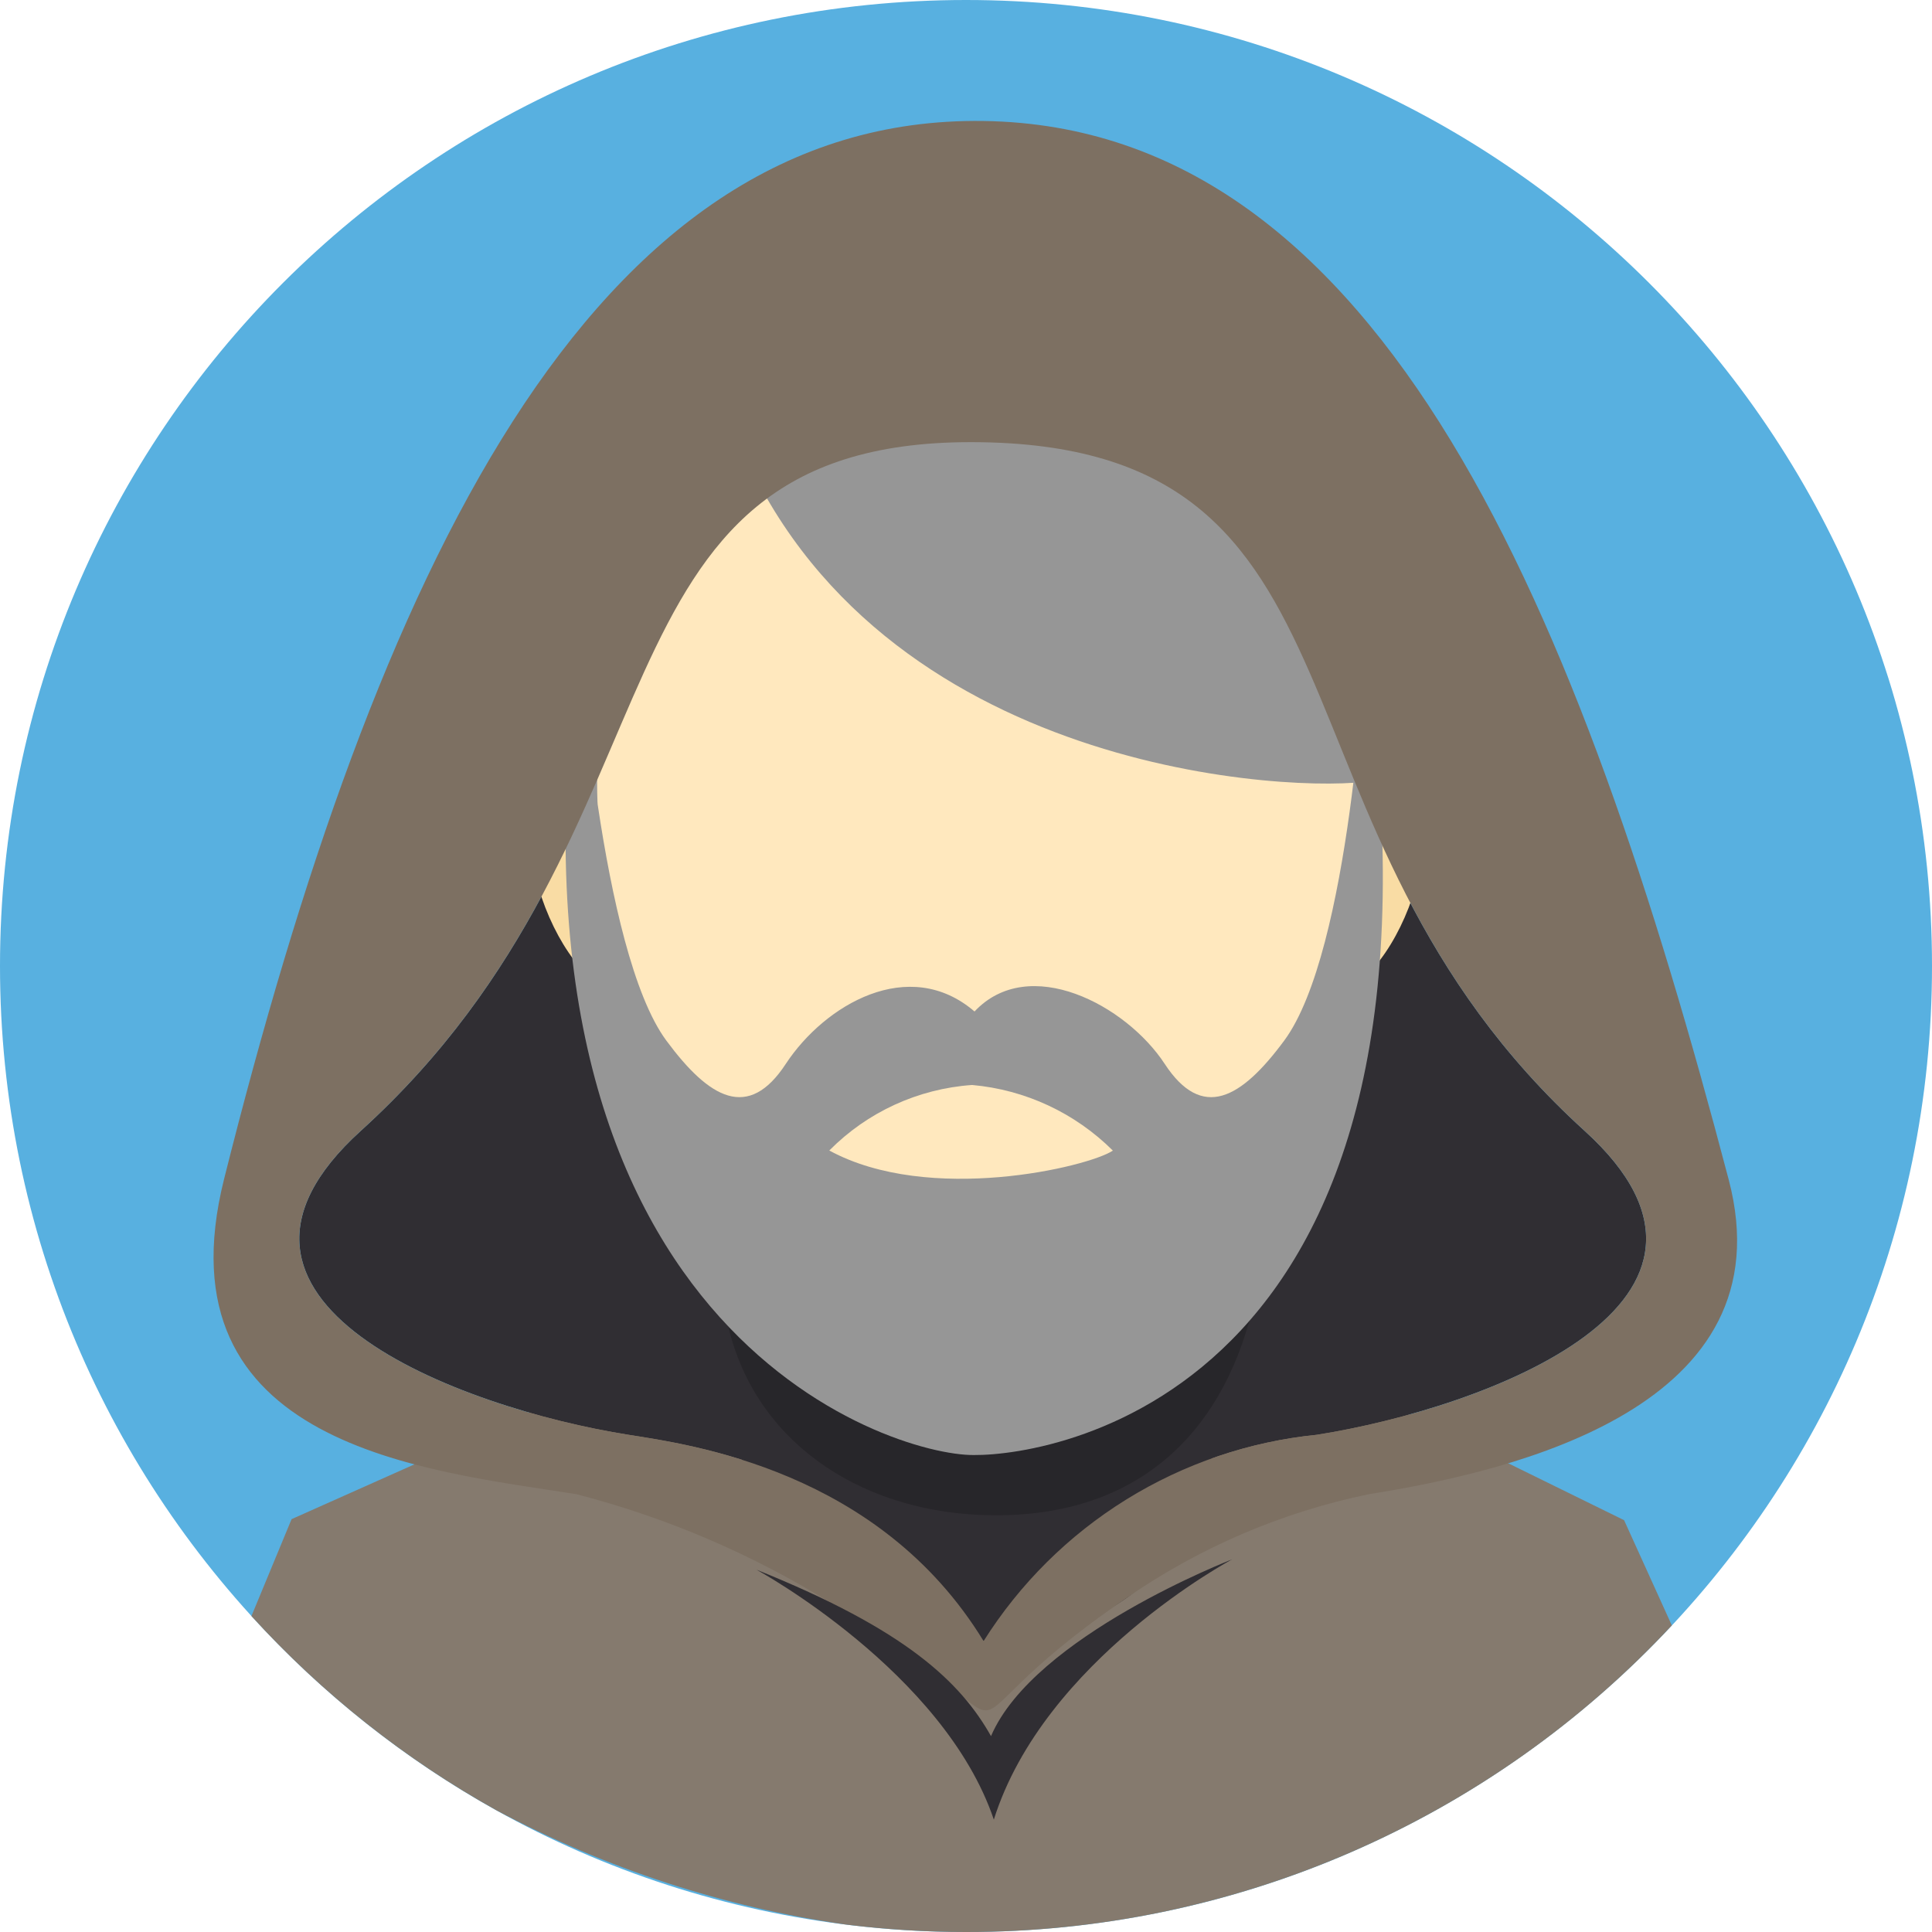
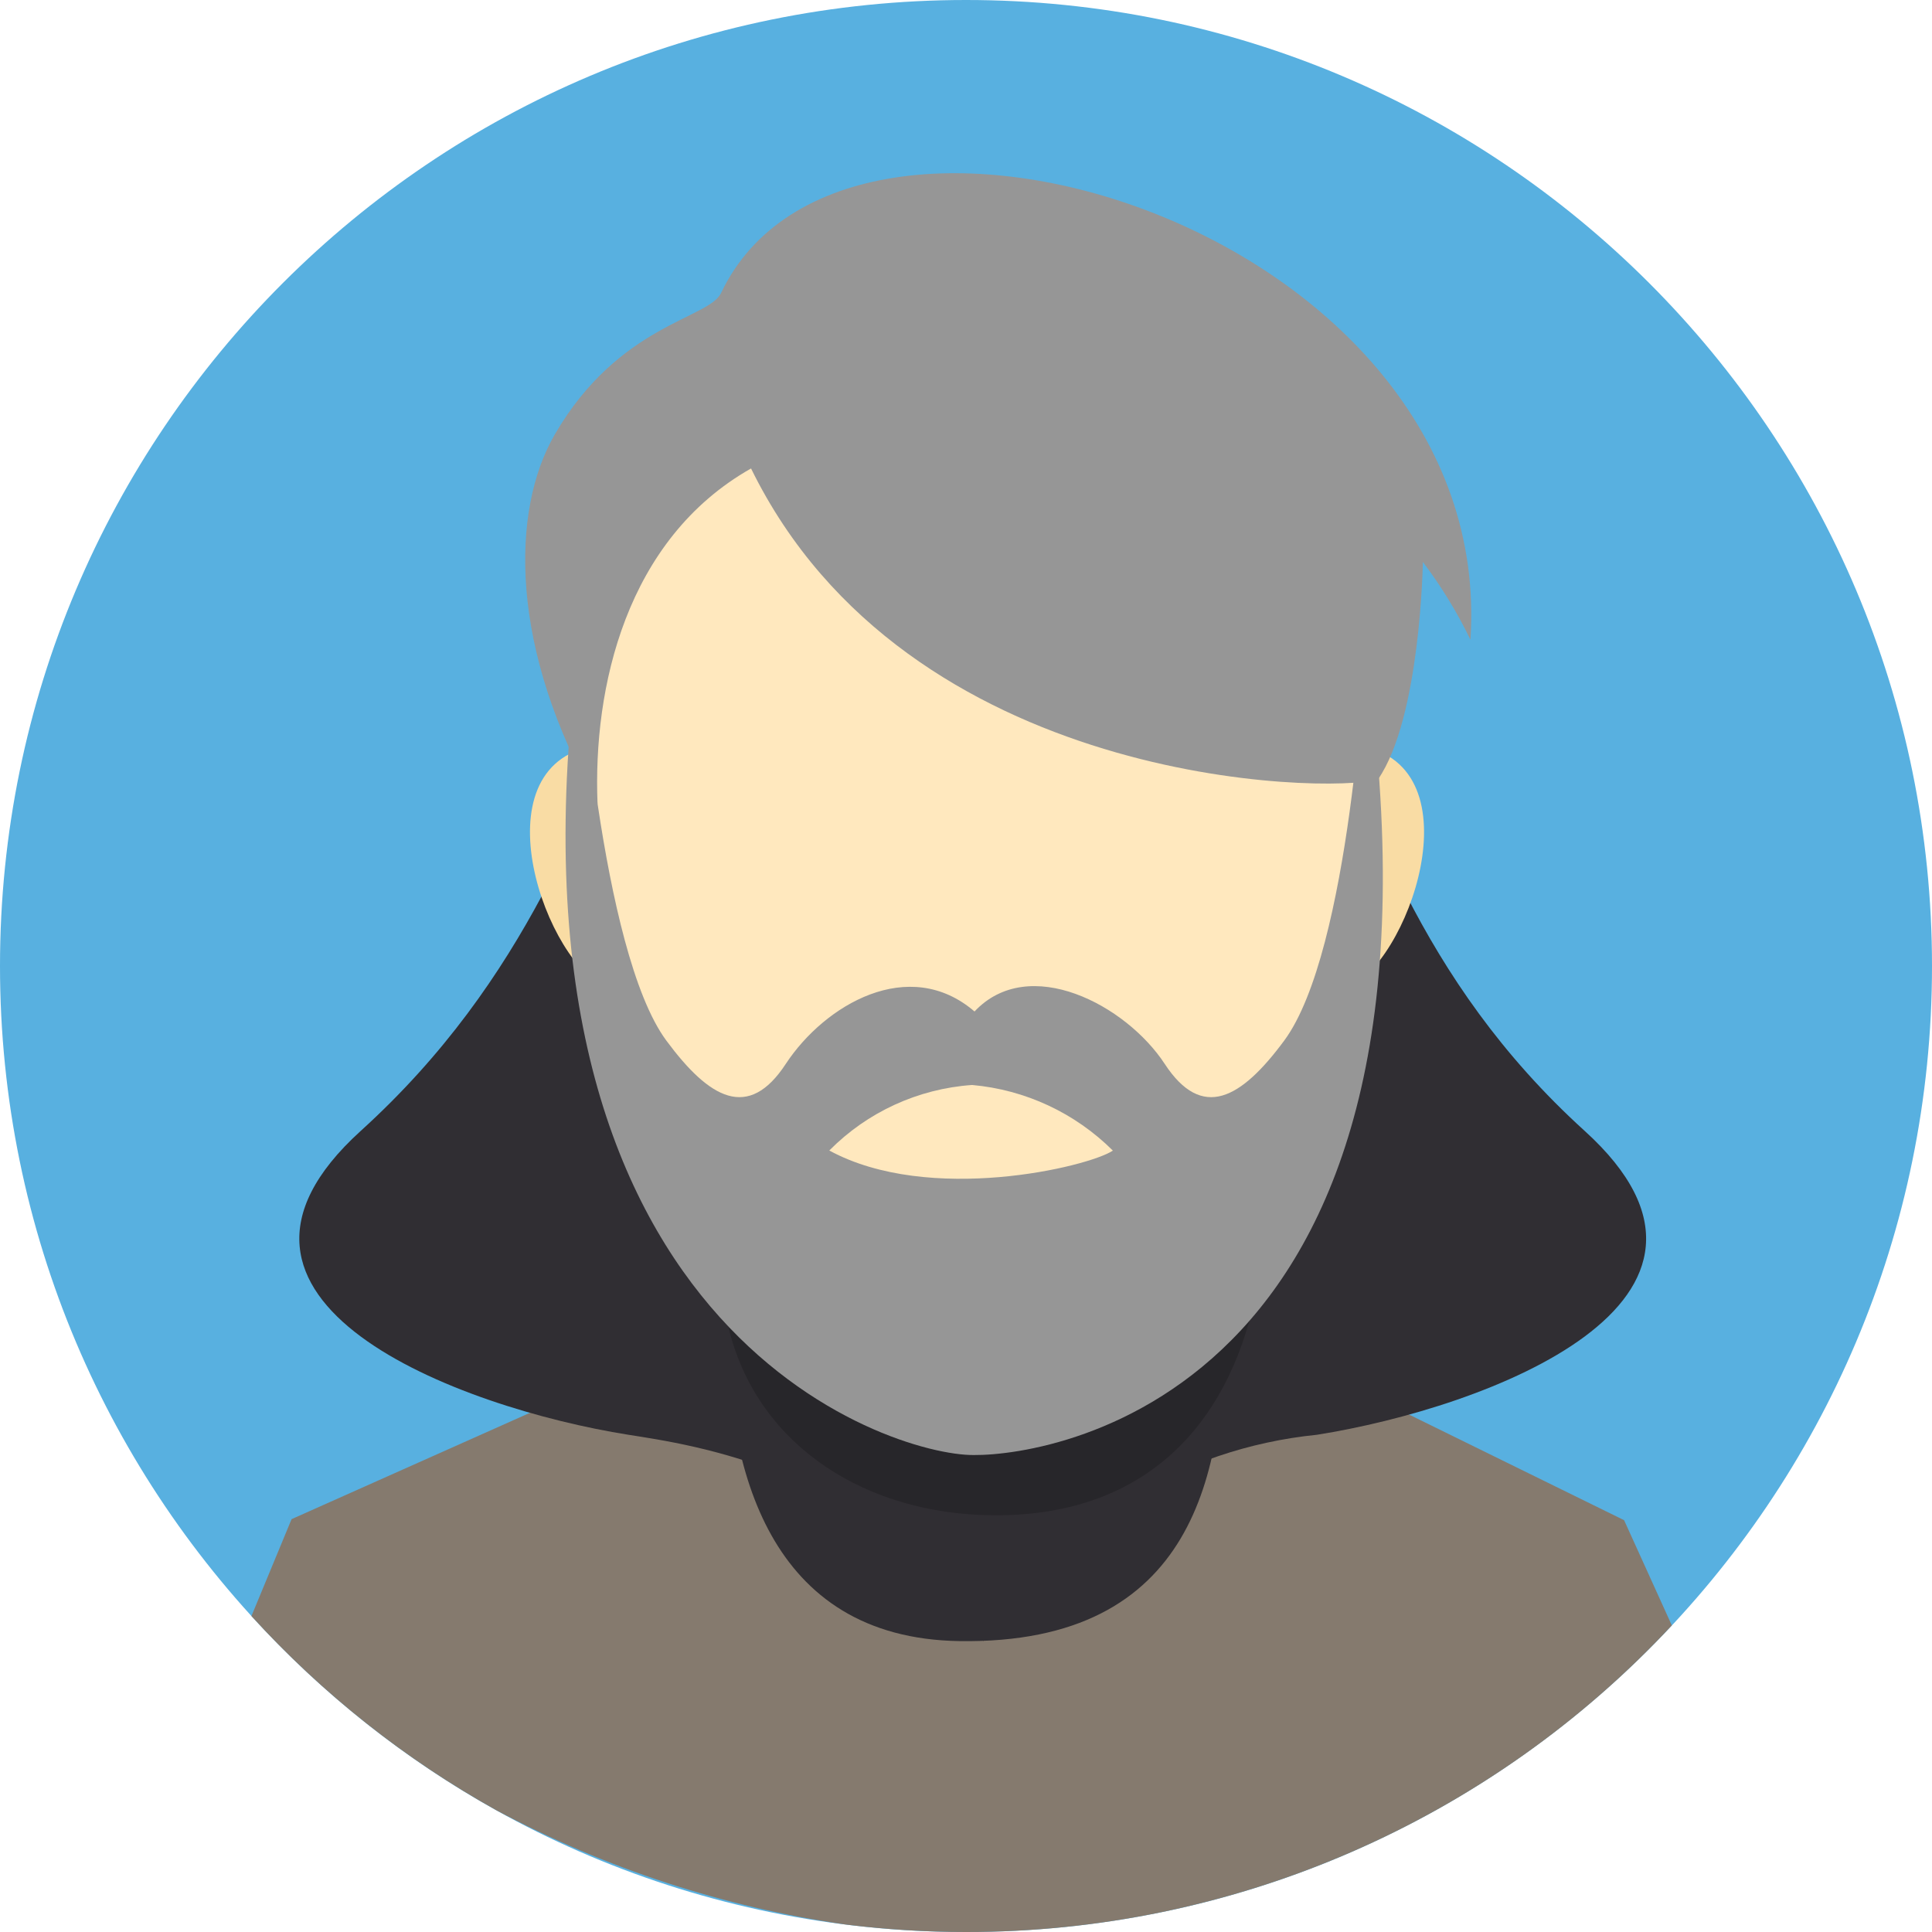
<svg xmlns="http://www.w3.org/2000/svg" width="116" height="116" viewBox="0 0 116 116" fill="none">
  <g clip-path="url(#clip0_12531_63053)">
    <path d="M58 116C90.032 116 116 90.032 116 58C116 25.968 90.032 0 58 0C25.968 0 0 25.968 0 58C0 90.032 25.968 116 58 116Z" fill="#58B0E0" />
    <path fill-rule="evenodd" clip-rule="evenodd" d="M43.65 72.603L73.508 72.877V102.163L43.65 101.887V72.603Z" fill="#302E33" />
    <path fill-rule="evenodd" clip-rule="evenodd" d="M100.379 97.592C94.96 103.408 88.399 108.045 81.108 111.212C73.816 114.379 65.95 116.009 58 116C55.593 116 53.187 115.851 50.798 115.555C43.47 114.505 36.381 112.191 29.845 108.715C24.328 105.645 19.347 101.699 15.097 97.031L17.507 91.212L43.645 79.552C43.645 88.064 46.103 98.36 57.608 98.534C71.817 98.746 73.506 88.258 73.506 79.483L97.513 91.274L100.379 97.592Z" fill="#857A6E" />
    <path fill-rule="evenodd" clip-rule="evenodd" d="M59.055 98.534C52.782 88.263 41.433 86.734 37.734 86.146C27.56 84.532 10.404 78.112 21.659 67.901C41.865 49.574 34.607 26.547 58.285 26.547C83.569 26.547 74.94 49.574 95.146 67.901C106.403 78.112 89.247 84.532 79.07 86.146C75.011 86.553 71.099 87.881 67.631 90.028C64.163 92.174 61.23 95.084 59.055 98.534Z" fill="#302E33" />
    <path opacity="0.18" fill-rule="evenodd" clip-rule="evenodd" d="M75.013 79.308C72.902 86.835 67.49 91.315 58.875 90.959C51.479 90.653 45.178 86.459 43.652 79.314L75.013 79.308Z" fill="black" />
    <path fill-rule="evenodd" clip-rule="evenodd" d="M58.43 15.827C98.375 15.827 82.807 82.022 58.43 82.022C35.404 82.022 18.485 15.827 58.43 15.827Z" fill="#FFE8BE" />
    <path fill-rule="evenodd" clip-rule="evenodd" d="M34.471 45.133C28.709 47.648 33.608 59.562 37.234 59.507C35.73 54.847 34.803 50.019 34.471 45.133ZM82.852 45.133C88.614 47.646 83.715 59.562 80.091 59.507C81.594 54.846 82.521 50.019 82.852 45.133Z" fill="#F9DCA4" />
    <path fill-rule="evenodd" clip-rule="evenodd" d="M35.876 48.251C30.564 38.944 30.652 30.654 33.319 26.07C37.163 19.463 42.558 19.148 43.295 17.591C50.85 1.676 89.919 13.747 88.288 38.408C87.491 36.762 86.534 35.199 85.431 33.741C85.431 33.741 85.29 43.11 82.734 46.8C79.655 47.671 54.464 47.248 45.094 28.127C37.574 32.384 35.596 41.295 35.877 48.249L35.876 48.251Z" fill="#969696" />
    <path fill-rule="evenodd" clip-rule="evenodd" d="M58.469 87.362C53.476 87.404 29.156 79.813 34.8 38.475C34.8 38.475 36.02 57.088 40.009 62.479C42.603 65.985 44.936 67.302 47.179 63.879C49.522 60.312 54.586 57.36 58.512 60.731C61.773 57.259 67.612 60.333 69.932 63.879C72.175 67.301 74.512 65.987 77.106 62.479C81.095 57.088 81.96 39.098 81.96 39.098C88.447 83.396 63.462 87.404 58.469 87.362Z" fill="#969696" />
-     <path fill-rule="evenodd" clip-rule="evenodd" d="M49.792 69.078C52.076 66.768 55.125 65.369 58.366 65.144C61.558 65.427 64.549 66.821 66.818 69.084C65.339 70.069 55.793 72.344 49.792 69.078Z" fill="#FFE8BE" />
-     <path fill-rule="evenodd" clip-rule="evenodd" d="M49.949 96.286C45.2 93.329 40.029 91.113 34.612 89.714C25.644 88.291 9.417 86.865 13.456 70.783C22.567 34.5 35.382 6.923 59.045 7.264C83.139 7.609 94.878 36.921 103.794 70.829C107.368 84.415 91.049 88.31 82.193 89.712C76.945 90.796 71.972 92.932 67.573 95.991C54.503 104.935 64.172 104.813 49.949 96.288V96.286ZM59.055 98.534C61.23 95.084 64.163 92.174 67.631 90.028C71.099 87.881 75.011 86.553 79.07 86.146C89.247 84.532 106.403 78.112 95.146 67.901C74.94 49.574 83.571 26.547 58.285 26.547C34.607 26.547 41.865 49.574 21.659 67.901C10.402 78.112 27.558 84.532 37.734 86.146C41.431 86.734 52.782 88.261 59.057 98.534H59.055Z" fill="#7D7062" />
-     <path fill-rule="evenodd" clip-rule="evenodd" d="M45.428 94.251C45.428 94.251 56.667 100.363 59.671 109.252C62.693 99.64 73.987 93.622 73.987 93.622C73.987 93.622 62.073 98.225 59.502 104.239C57.675 101.006 54.42 97.857 45.43 94.251H45.428Z" fill="#302E33" />
+     <path fill-rule="evenodd" clip-rule="evenodd" d="M49.792 69.078C52.076 66.768 55.125 65.369 58.366 65.144C61.558 65.427 64.549 66.821 66.818 69.084C65.339 70.069 55.793 72.344 49.792 69.078" fill="#FFE8BE" />
  </g>
  <defs>
    <clipPath id="clip0_12531_63053">
      <rect width="116" height="116" fill="white" />
    </clipPath>
  </defs>
</svg>